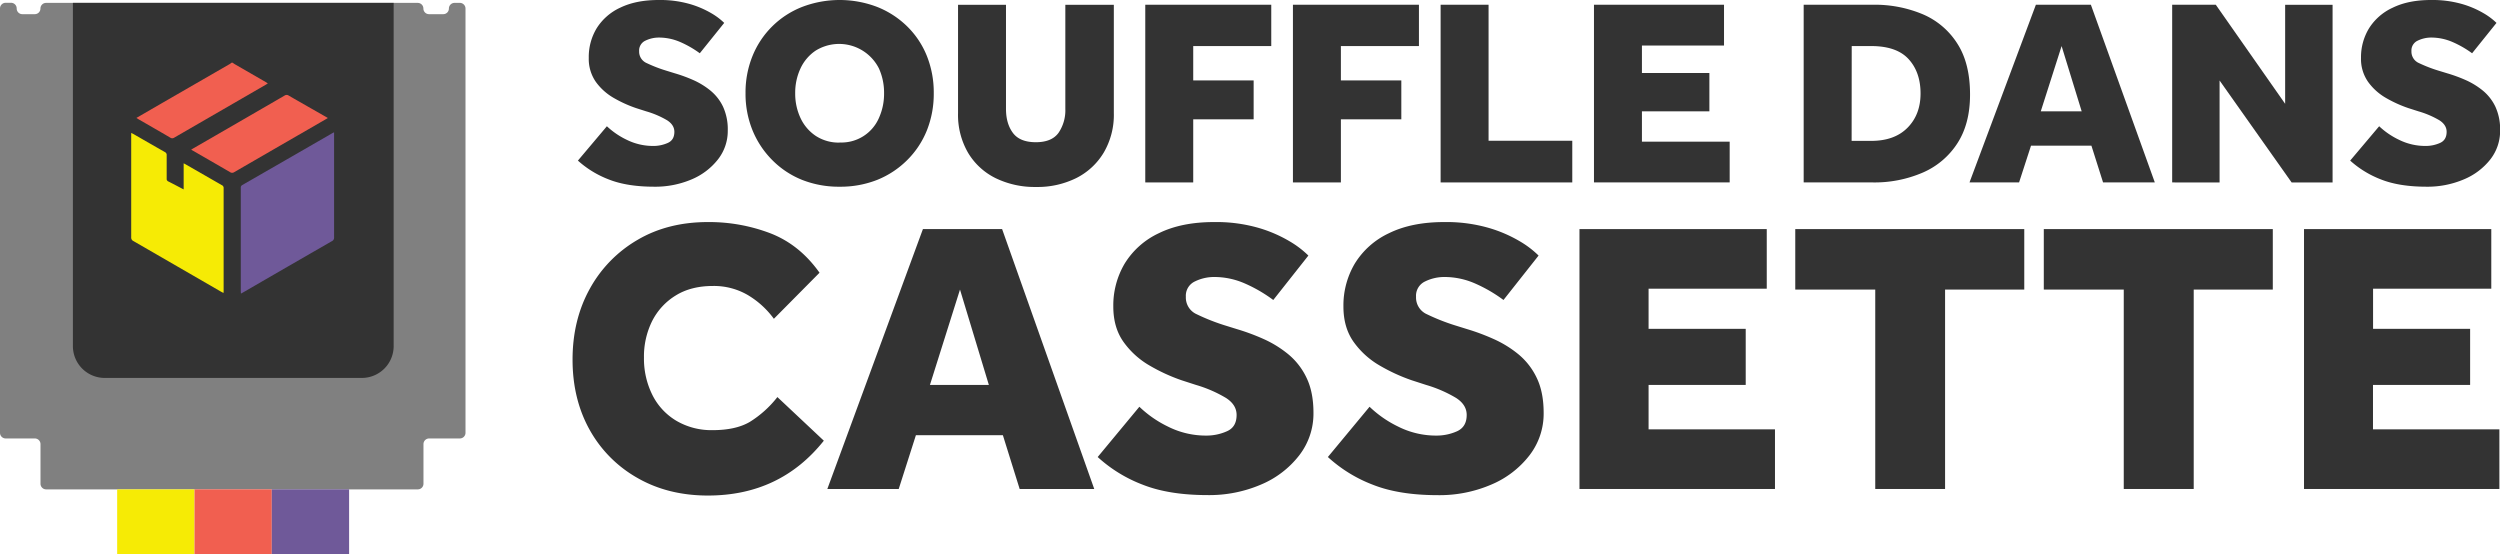
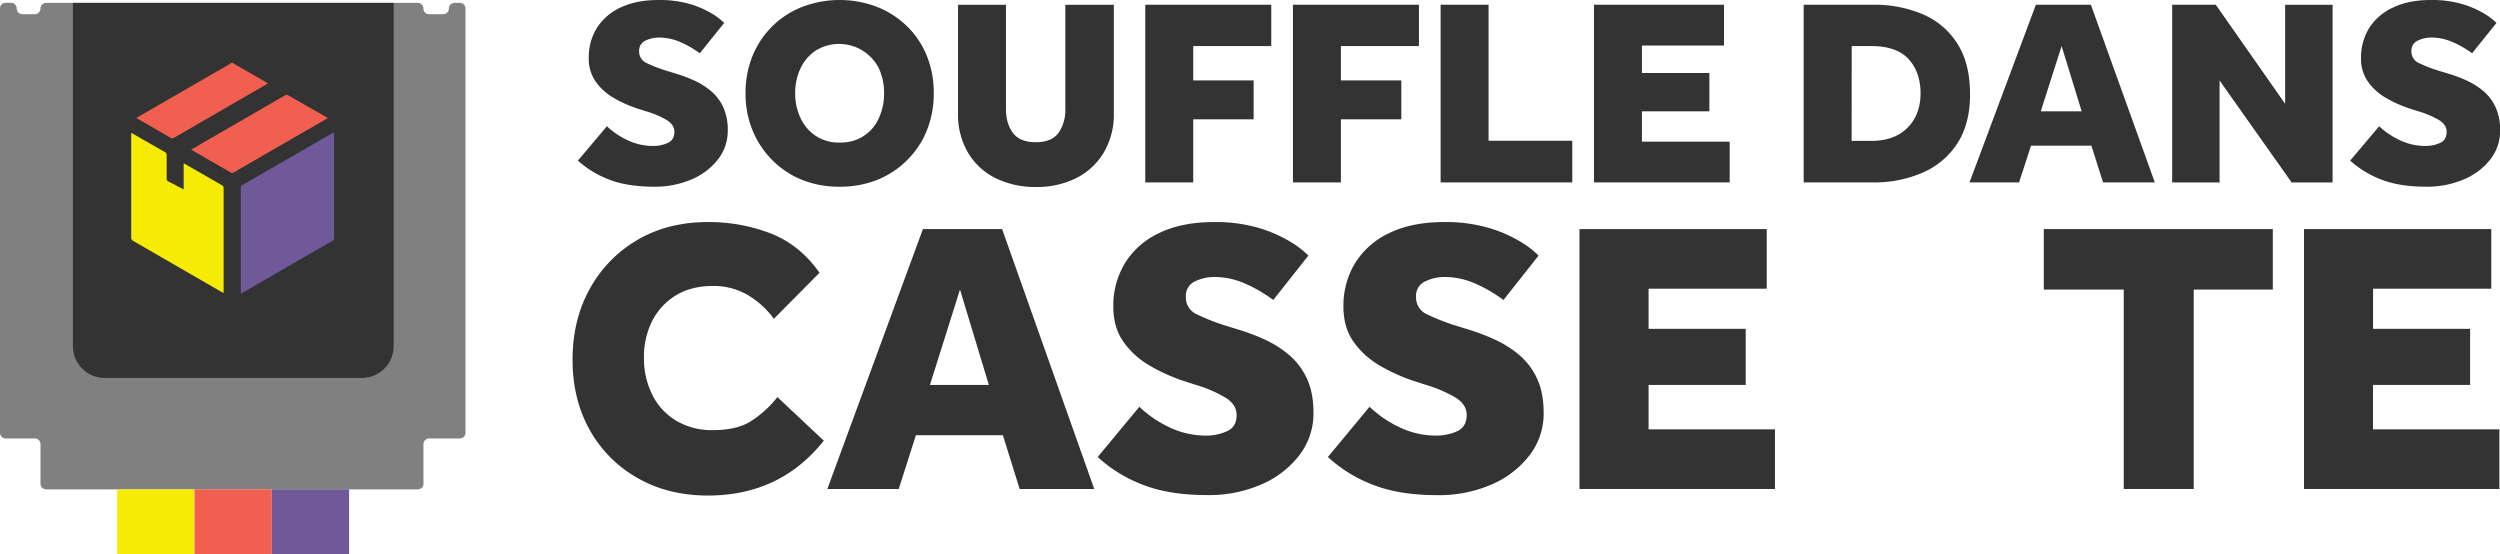
<svg xmlns="http://www.w3.org/2000/svg" viewBox="0 0 1139.62 252.76">
  <defs>
    <style>.cls-1{fill:#fff;}.cls-2{fill:#333;}.cls-3{fill:gray;}.cls-4{fill:#f6eb05;}.cls-5{fill:#f15f50;}.cls-6{fill:#6f5999;}</style>
  </defs>
  <g id="Calque_2" data-name="Calque 2">
    <g id="LOGO_français_fond_blanc" data-name="LOGO français fond blanc">
-       <path class="cls-1" d="M205,148.49a1.5,1.5,0,0,0,0-3,1.5,1.5,0,0,0,0,3Z" />
      <path class="cls-2" d="M263.44,73.21l13.21-15.66a35.32,35.32,0,0,0,9.08,6.19,27,27,0,0,0,12.17,2.79,15.86,15.86,0,0,0,6.42-1.34q3.09-1.32,3.09-5.09,0-3.16-3.34-5.29a41.15,41.15,0,0,0-9.51-4.06L290,49.29a56.38,56.38,0,0,1-10.06-4.55,26,26,0,0,1-8.28-7.35,18.24,18.24,0,0,1-3.27-11A25.28,25.28,0,0,1,272,12.87a25,25,0,0,1,10.81-9.41Q290,0,300.24,0a49.07,49.07,0,0,1,14.15,1.82,43.28,43.28,0,0,1,9.94,4.25,29.92,29.92,0,0,1,5.8,4.37L319,24.28a46.35,46.35,0,0,0-9-5.16,24.41,24.41,0,0,0-9.63-2,14.09,14.09,0,0,0-6.12,1.39,4.93,4.93,0,0,0-2.9,4.8,5.68,5.68,0,0,0,3.46,5.46,64,64,0,0,0,8.77,3.4l3.95,1.22A67.73,67.73,0,0,1,316,36.48a34.72,34.72,0,0,1,7.84,4.8,21.39,21.39,0,0,1,5.75,7.34,24.69,24.69,0,0,1,2.16,10.87,21,21,0,0,1-4.51,13.23,30,30,0,0,1-12.1,9.11,42.25,42.25,0,0,1-16.86,3.28q-12.36,0-20.69-3.28A44.94,44.94,0,0,1,263.44,73.21Z" />
      <path class="cls-2" d="M382.75,85.11A45.49,45.49,0,0,1,365.64,82,40.15,40.15,0,0,1,352.06,73a41.4,41.4,0,0,1-9-13.54,44.11,44.11,0,0,1-3.21-17,44.06,44.06,0,0,1,3.21-17A40.17,40.17,0,0,1,365.64,3.16a47.9,47.9,0,0,1,34.22,0A41.21,41.21,0,0,1,413.5,12a39.44,39.44,0,0,1,9,13.48,44.79,44.79,0,0,1,3.15,17,44.84,44.84,0,0,1-3.15,17,40.17,40.17,0,0,1-9,13.54A40.9,40.9,0,0,1,399.86,82,45.53,45.53,0,0,1,382.75,85.11Zm0-20.16a18.61,18.61,0,0,0,17.91-11.17A26.74,26.74,0,0,0,403,42.49a26.74,26.74,0,0,0-2.34-11.29,20.32,20.32,0,0,0-28.84-8.13,19.75,19.75,0,0,0-6.92,8.13,26.18,26.18,0,0,0-2.41,11.29,26.18,26.18,0,0,0,2.41,11.29,19.84,19.84,0,0,0,6.92,8.14A19.13,19.13,0,0,0,382.75,65Z" />
      <path class="cls-2" d="M436.72,51.6V2.19h21.86V49.65q0,6.69,3.15,10.93t10.44,4.25q7.29,0,10.38-4.31a18.23,18.23,0,0,0,3.08-10.87V2.19h22.11V51.6a34,34,0,0,1-4.57,17.9,30.51,30.51,0,0,1-12.53,11.66,39.83,39.83,0,0,1-18.35,4.07,40.69,40.69,0,0,1-18.4-4,30.08,30.08,0,0,1-12.6-11.59A34.36,34.36,0,0,1,436.72,51.6Z" />
      <path class="cls-2" d="M522.07,83.16v-81H579.5V21H543.93V36.66h27.54V54.39H543.93V83.16Z" />
      <path class="cls-2" d="M589.38,83.16v-81h57.44V21H611.24V36.66h27.55V54.39H611.24V83.16Z" />
      <path class="cls-2" d="M656.7,83.16v-81h21.86v62h38.16V83.16Z" />
      <path class="cls-2" d="M726.61,83.16v-81h59.28V20.76H748.47V33.27h30.75V50.75H748.47V64.59h40V83.16Z" />
      <path class="cls-2" d="M822.2,83.16v-81h31.62A56.41,56.41,0,0,1,876.49,6.5a34.68,34.68,0,0,1,15.74,13.35q5.81,9,5.81,23.25,0,13.35-5.81,22.28a35.53,35.53,0,0,1-15.87,13.35,55.57,55.57,0,0,1-22.66,4.43Zm21.86-18.94H853q10.62,0,16.55-6t5.93-15.6q0-9.7-5.44-15.66T853,21h-8.9Z" />
      <path class="cls-2" d="M897.79,83.16l30.26-81h25.07l29.15,81H958.68l-5.31-16.75H925.83l-5.44,16.75Zm32.49-32.41h18.65L939.78,21Z" />
      <path class="cls-2" d="M990.18,83.16v-81h19.88l31.62,45.16V2.19h21.62v81h-18.65l-32.86-46.5v46.5Z" />
      <path class="cls-2" d="M1071.32,73.21l13.22-15.66a35.15,35.15,0,0,0,9.08,6.19,27,27,0,0,0,12.16,2.79,15.87,15.87,0,0,0,6.43-1.34q3.07-1.32,3.08-5.09,0-3.16-3.33-5.29a41.54,41.54,0,0,0-9.51-4.06l-4.57-1.46a56.79,56.79,0,0,1-10.07-4.55,26,26,0,0,1-8.27-7.35,18.18,18.18,0,0,1-3.28-11,25.28,25.28,0,0,1,3.65-13.47,25,25,0,0,1,10.8-9.41Q1097.88,0,1108.13,0a49,49,0,0,1,14.14,1.82,42.9,42.9,0,0,1,9.94,4.25,30,30,0,0,1,5.81,4.37L1126.9,24.28a46,46,0,0,0-9-5.16,24.42,24.42,0,0,0-9.64-2,14,14,0,0,0-6.11,1.39,4.91,4.91,0,0,0-2.9,4.8,5.68,5.68,0,0,0,3.46,5.46,63.81,63.81,0,0,0,8.76,3.4l4,1.22a67.73,67.73,0,0,1,8.46,3.09,34.72,34.72,0,0,1,7.84,4.8,21.37,21.37,0,0,1,5.74,7.34,24.69,24.69,0,0,1,2.16,10.87,21.06,21.06,0,0,1-4.5,13.23A29.94,29.94,0,0,1,1123,81.83a42.18,42.18,0,0,1-16.86,3.28q-12.35,0-20.69-3.28A45.05,45.05,0,0,1,1071.32,73.21Z" />
      <path class="cls-2" d="M354.37,181l21.17,19.89q-19.92,25-52.82,25-18.15,0-32.11-8A56.87,56.87,0,0,1,268.83,196Q261,182,261,163.93t7.83-32.24a58.08,58.08,0,0,1,21.7-22.29q13.86-8.18,32.19-8.17a78.16,78.16,0,0,1,28.54,5.15q13.25,5.16,22.32,17.94l-20.81,21a40,40,0,0,0-11.91-10.84A30.64,30.64,0,0,0,325,130.36q-10,0-17,4.35a28.94,28.94,0,0,0-10.76,11.72A36.24,36.24,0,0,0,293.55,163a37,37,0,0,0,3.82,17,28.43,28.43,0,0,0,10.94,11.81,31.49,31.49,0,0,0,16.54,4.27q10.48,0,16.9-3.73A48.09,48.09,0,0,0,354.37,181Z" />
      <path class="cls-2" d="M377.14,222.9l43.57-118.47h36.1l42,118.47h-34l-7.65-24.51H417.51l-7.83,24.51Zm46.77-47.43h26.86L437.61,132Z" />
      <path class="cls-2" d="M500.38,208.33l19-22.91a50.52,50.52,0,0,0,13.07,9.06A38.4,38.4,0,0,0,550,198.56a22.82,22.82,0,0,0,9.25-1.95c3-1.3,4.45-3.79,4.45-7.46q0-4.62-4.81-7.73a59,59,0,0,0-13.69-5.95l-6.58-2.13a81.17,81.17,0,0,1-14.5-6.66,37.71,37.71,0,0,1-11.91-10.74q-4.71-6.57-4.71-16.17a37.39,37.39,0,0,1,5.24-19.71,36.29,36.29,0,0,1,15.56-13.77q10.32-5.06,25.08-5.06a69.49,69.49,0,0,1,20.36,2.66,61.36,61.36,0,0,1,14.32,6.22,43.34,43.34,0,0,1,8.36,6.39l-16,20.25a65.9,65.9,0,0,0-13-7.55,34.62,34.62,0,0,0-13.87-2.93,19.85,19.85,0,0,0-8.81,2,7.18,7.18,0,0,0-4.17,7,8.32,8.32,0,0,0,5,8,92.71,92.71,0,0,0,12.62,5l5.69,1.77a97.44,97.44,0,0,1,12.19,4.53,49.63,49.63,0,0,1,11.29,7,31.23,31.23,0,0,1,8.27,10.75q3.11,6.48,3.11,15.89a31.09,31.09,0,0,1-6.49,19.36,43.07,43.07,0,0,1-17.43,13.32,59.76,59.76,0,0,1-24.28,4.8q-17.78,0-29.78-4.8A64.23,64.23,0,0,1,500.38,208.33Z" />
      <path class="cls-2" d="M605.31,208.33l19-22.91a50.52,50.52,0,0,0,13.07,9.06,38.4,38.4,0,0,0,17.52,4.08,22.82,22.82,0,0,0,9.25-1.95q4.44-2,4.44-7.46,0-4.62-4.8-7.73a59,59,0,0,0-13.69-5.95l-6.58-2.13a81.17,81.17,0,0,1-14.5-6.66,37.71,37.71,0,0,1-11.91-10.74q-4.71-6.57-4.71-16.17a37.39,37.39,0,0,1,5.24-19.71,36.29,36.29,0,0,1,15.56-13.77q10.32-5.06,25.08-5.06a69.53,69.53,0,0,1,20.36,2.66A61.55,61.55,0,0,1,693,110.11a43.34,43.34,0,0,1,8.36,6.39l-16,20.25a65.9,65.9,0,0,0-13-7.55,34.62,34.62,0,0,0-13.87-2.93,19.85,19.85,0,0,0-8.81,2,7.19,7.19,0,0,0-4.18,7,8.33,8.33,0,0,0,5,8,93.43,93.43,0,0,0,12.63,5l5.69,1.77A98,98,0,0,1,681,154.6a49.63,49.63,0,0,1,11.29,7,31.23,31.23,0,0,1,8.27,10.75q3.11,6.48,3.11,15.89a31.09,31.09,0,0,1-6.49,19.36,43.07,43.07,0,0,1-17.43,13.32,59.76,59.76,0,0,1-24.28,4.8q-17.78,0-29.78-4.8A64.23,64.23,0,0,1,605.31,208.33Z" />
      <path class="cls-2" d="M720,222.9V104.43h85.37V131.6H751.5v18.3h44.28v25.57H751.5v20.25h57.62V222.9Z" />
-       <path class="cls-2" d="M854.83,222.9V132H818.37V104.43H922.76V132h-36.1V222.9Z" />
      <path class="cls-2" d="M968.11,222.9V132H931.66V104.43h104.39V132H1000V222.9Z" />
      <path class="cls-2" d="M1050.28,222.9V104.43h85.37V131.6h-53.89v18.3H1126v25.57h-44.28v20.25h57.62V222.9Z" />
      <path class="cls-1" d="M138,132.58a1.5,1.5,0,0,0,0-3,1.5,1.5,0,0,0,0,3Z" />
-       <path class="cls-1" d="M170.5,127.51a1.5,1.5,0,0,0,0-3,1.5,1.5,0,0,0,0,3Z" />
      <path class="cls-3" d="M204.63,3.89h0a2.57,2.57,0,0,1-2.57,2.57h-6.44A2.57,2.57,0,0,1,193,3.89h0a2.57,2.57,0,0,0-2.57-2.57H21a2.57,2.57,0,0,0-2.57,2.57h0a2.57,2.57,0,0,1-2.58,2.57h-5.7A2.57,2.57,0,0,1,7.61,3.89v0A2.58,2.58,0,0,0,5,1.27H2.57A2.57,2.57,0,0,0,0,3.85V19.06H0V197.3a2.58,2.58,0,0,0,2.58,2.57h13.3a2.58,2.58,0,0,1,2.58,2.58v18.06A2.57,2.57,0,0,0,21,223.08H190.47a2.57,2.57,0,0,0,2.57-2.57V202.45a2.58,2.58,0,0,1,2.58-2.58h14a2.58,2.58,0,0,0,2.58-2.57V3.89a2.59,2.59,0,0,0-2.58-2.58H207.2A2.58,2.58,0,0,0,204.63,3.89Z" />
      <rect class="cls-4" x="53.41" y="223.08" width="35.24" height="29.69" />
      <rect class="cls-5" x="88.66" y="223.06" width="35.24" height="29.69" />
      <rect class="cls-6" x="123.9" y="223.06" width="35.24" height="29.69" />
      <path class="cls-2" d="M33.24,1.31H179.45a0,0,0,0,1,0,0V157.77a14.51,14.51,0,0,1-14.51,14.51H47.74a14.51,14.51,0,0,1-14.51-14.51V1.31A0,0,0,0,1,33.24,1.31Z" />
      <path class="cls-5" d="M106,28.57c.36.24.72.51,1.09.73l14,8.08,1,.64c-.37.24-.64.43-.92.59Q100.31,50.67,79.45,62.73a1.59,1.59,0,0,1-1.85,0C72.76,59.89,67.89,57.1,63,54.29l-.83-.53L73.84,47,104.71,29.2c.31-.18.59-.42.89-.63Z" />
      <path class="cls-6" d="M152.29,60.31v1.17q0,23.39,0,46.78a1.67,1.67,0,0,1-1,1.67Q131,121.6,110.76,133.33l-.93.5c0-.38-.07-.67-.07-1q0-23.59,0-47.19a1.3,1.3,0,0,1,.71-1.31Q131,72.54,151.56,60.67C151.73,60.57,151.92,60.49,152.29,60.31Z" />
      <path class="cls-4" d="M83.72,86.34V74.45c.43.22.73.36,1,.53q8.2,4.71,16.4,9.42a1.36,1.36,0,0,1,.82,1.35q0,23.4,0,46.8c0,.29,0,.59-.06,1-.42-.22-.75-.38-1.07-.56q-20-11.56-40-23.11a1.74,1.74,0,0,1-1-1.74q0-23.14,0-46.29V60.6c.39.19.66.3.91.44,4.82,2.77,9.62,5.55,14.45,8.28a1.45,1.45,0,0,1,.81,1.47c0,3.53,0,7.07,0,10.6a1.26,1.26,0,0,0,.8,1.35C79,83.86,81.23,85.05,83.72,86.34Z" />
      <path class="cls-5" d="M87.14,68.23c.36-.22.64-.41.93-.57q20.82-12,41.62-24.07a1.68,1.68,0,0,1,1.95,0c5.61,3.24,11.24,6.43,16.86,9.64.29.16.58.34.95.56l-1.12.67q-20.78,12-41.54,24a1.67,1.67,0,0,1-1.93,0C99,75.05,93.13,71.68,87.14,68.23Z" />
    </g>
  </g>
</svg>